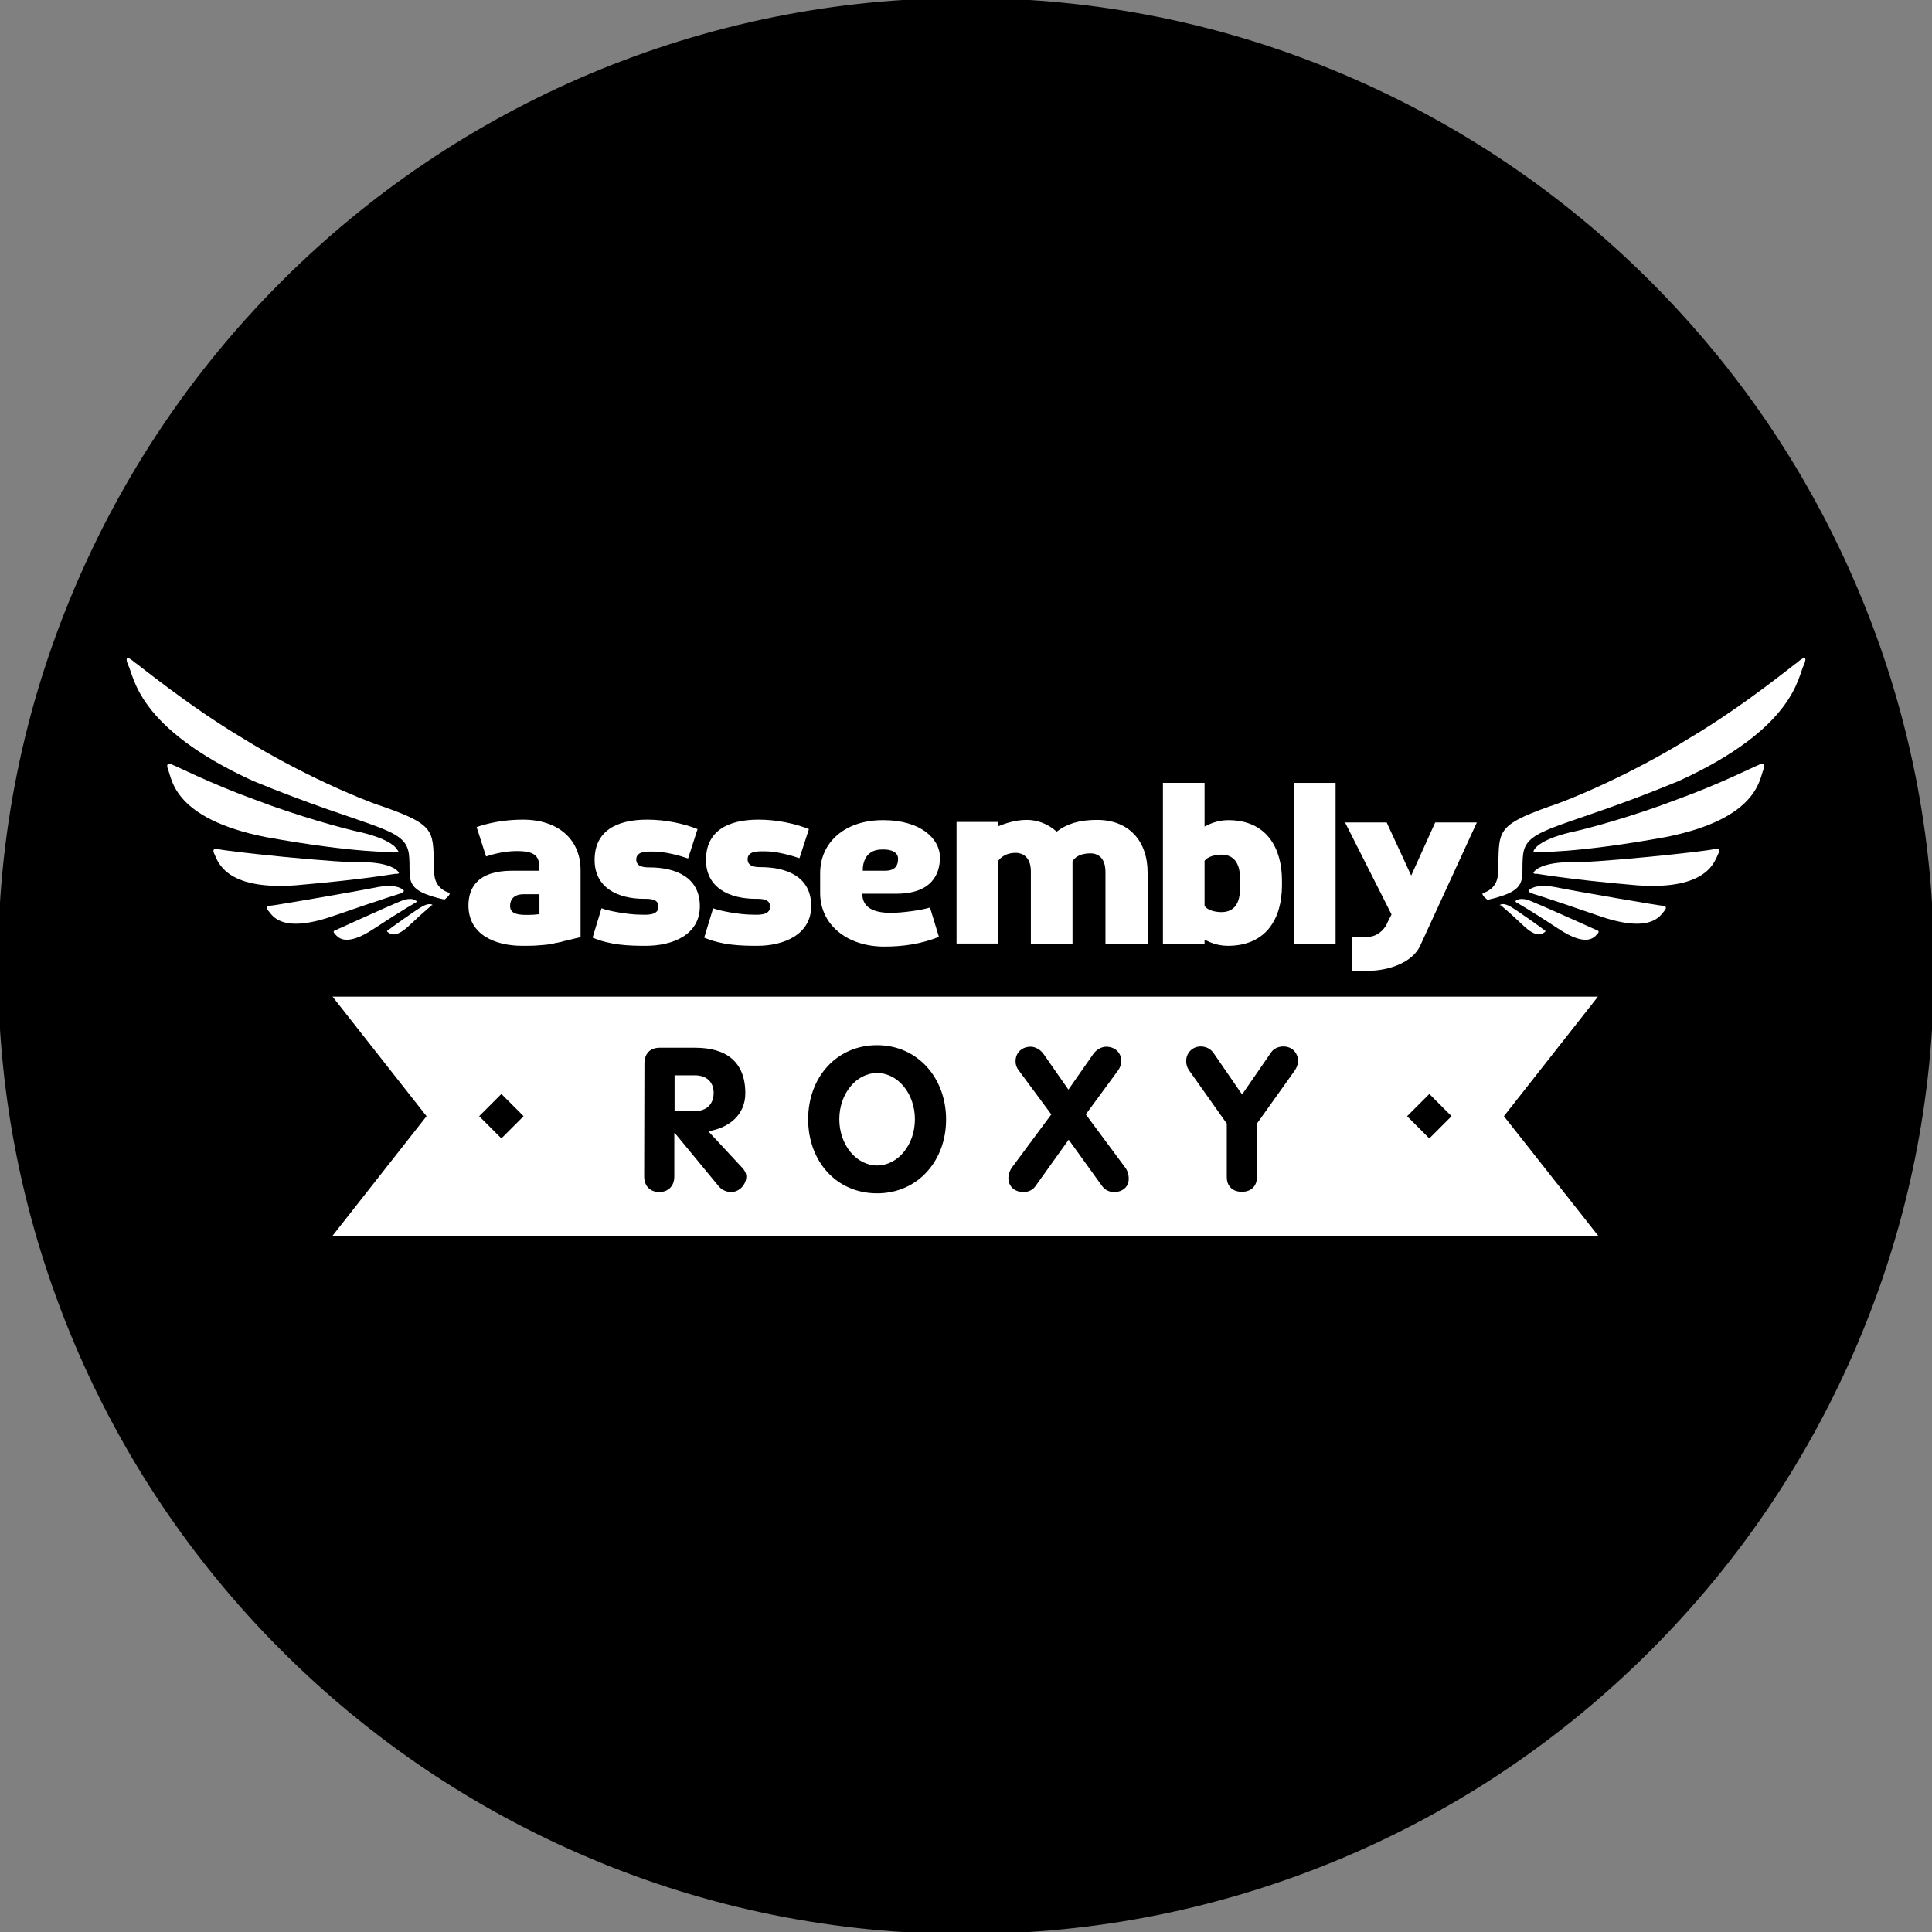
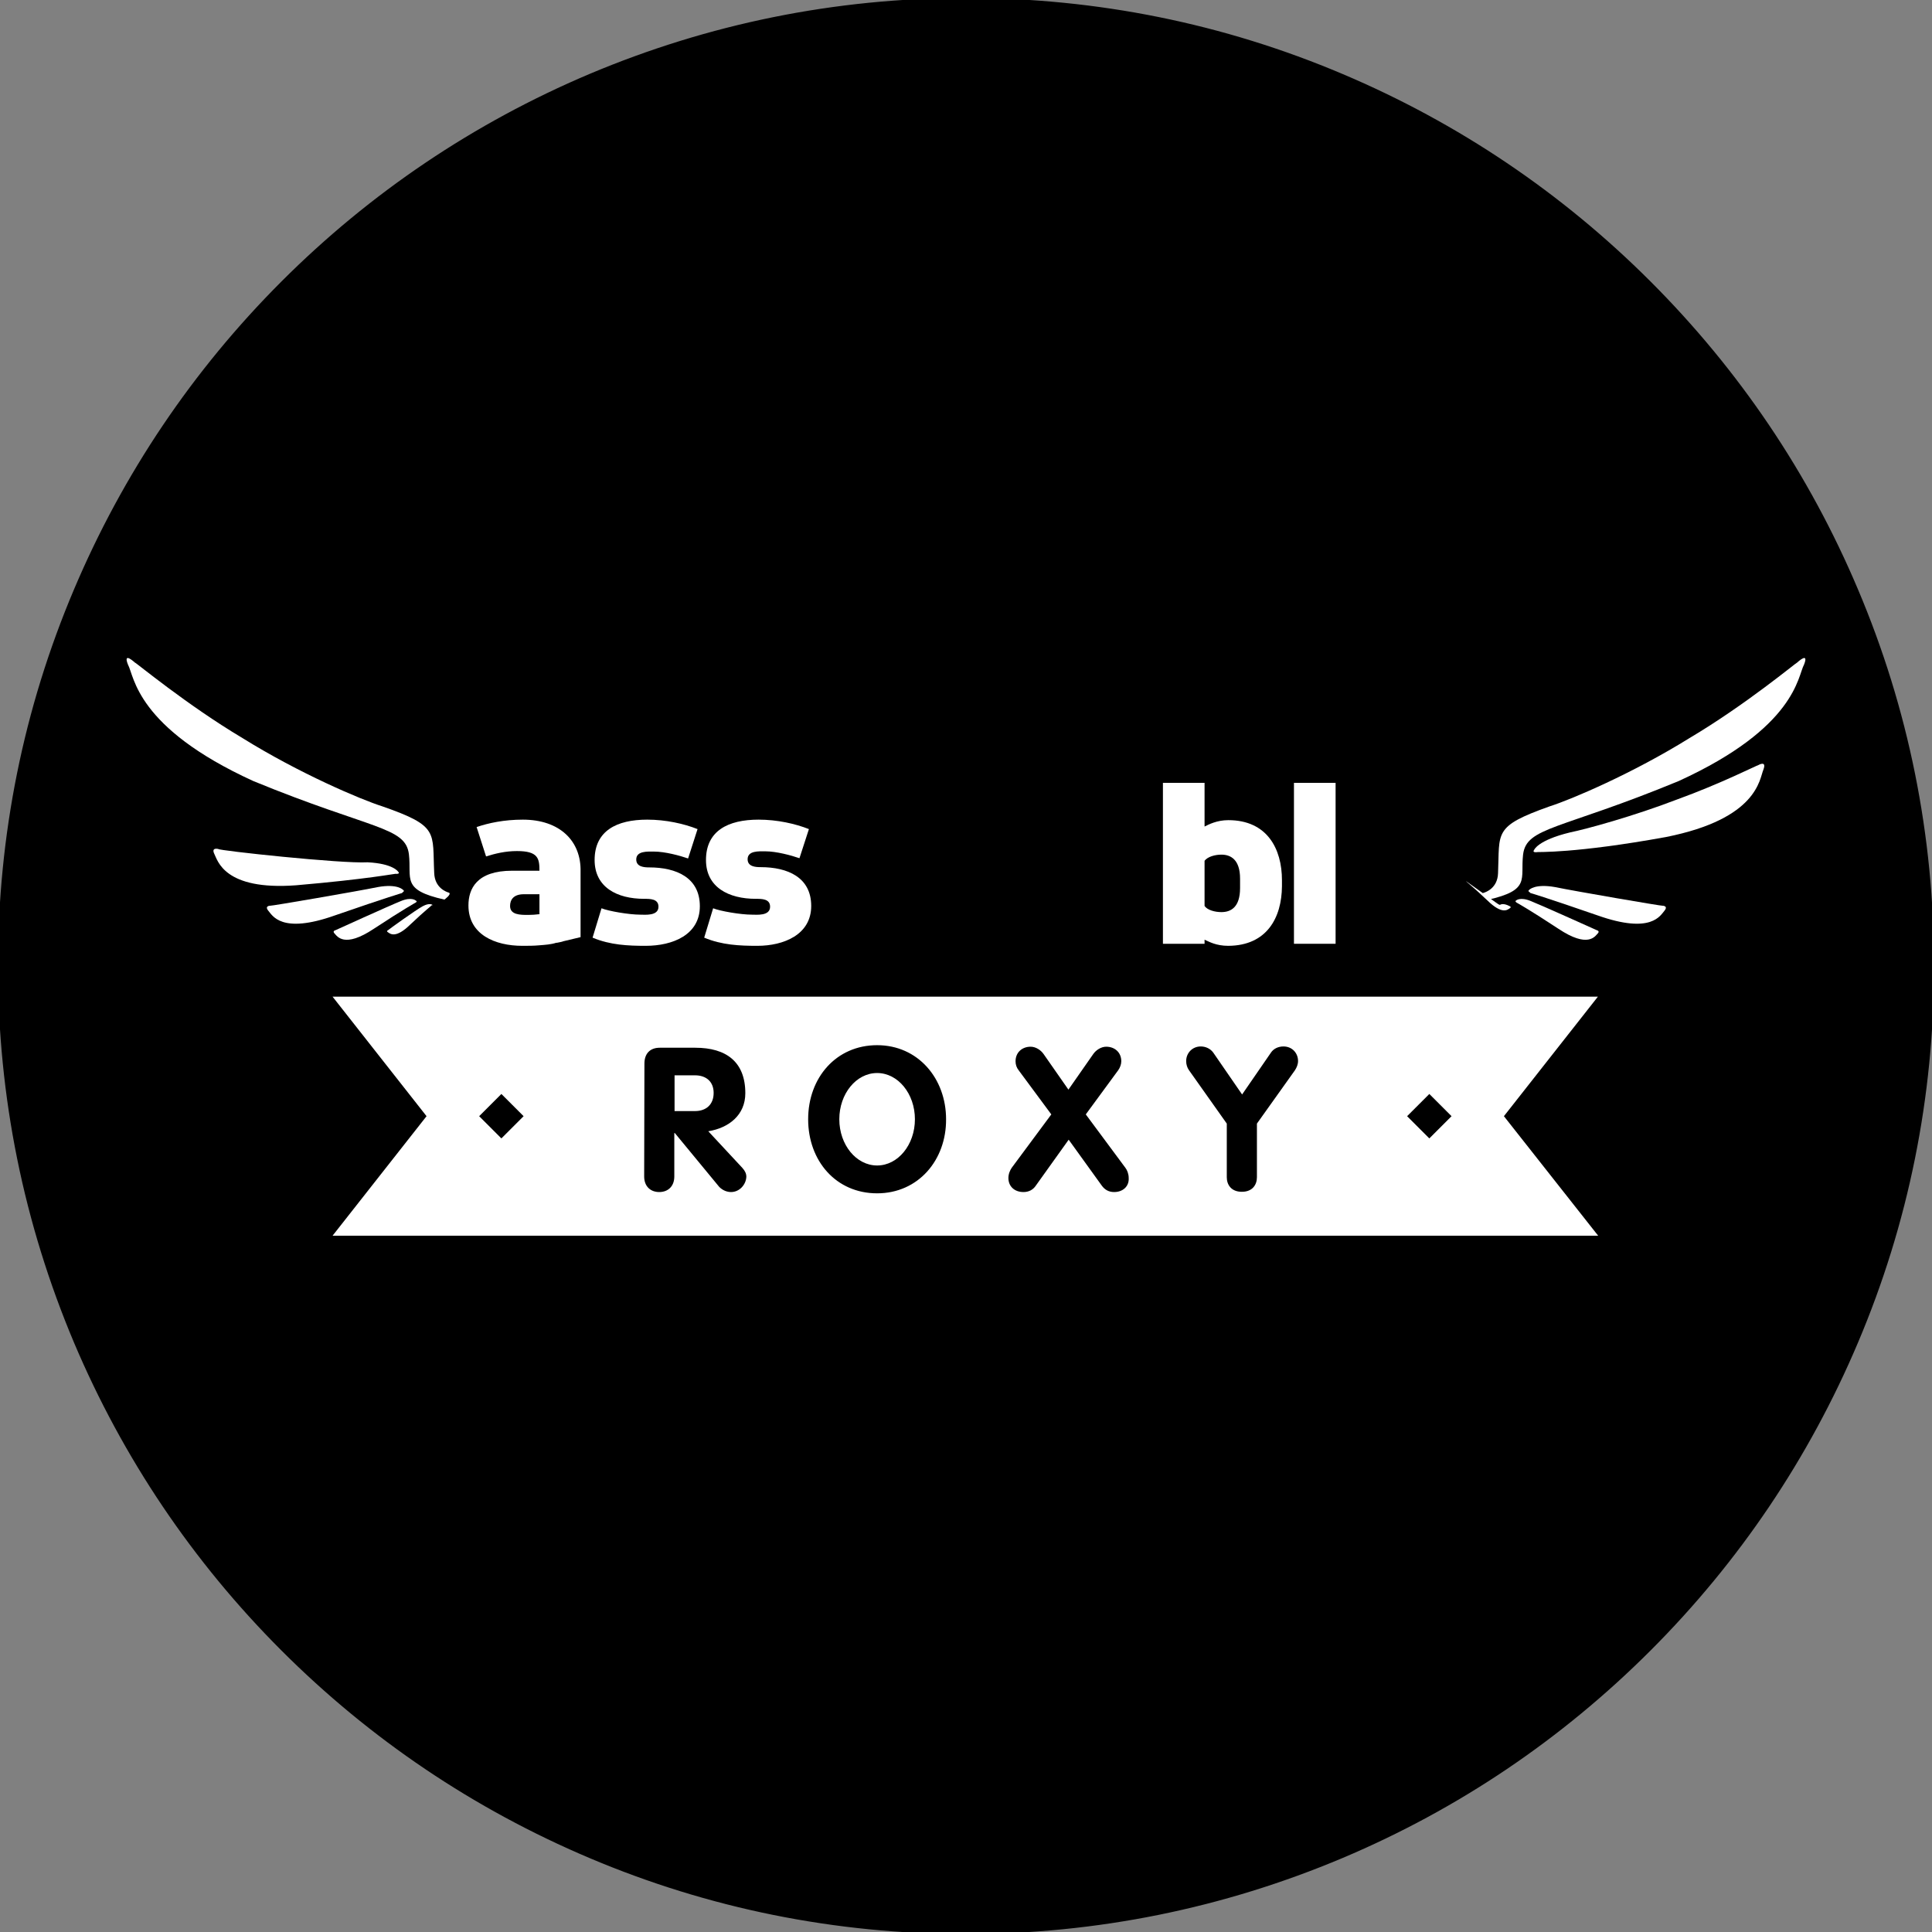
<svg xmlns="http://www.w3.org/2000/svg" version="1.1" id="Layer_2_00000063619916548300669600000007790842192098821293_" x="0px" y="0px" viewBox="0 0 756.4 756.4" style="enable-background:new 0 0 756.4 756.4;" xml:space="preserve">
  <rect x="0" y="0" width="756.4" height="756.4" fill="#808080" stroke="none" />
  <style type="text/css">
	.st0{fill:#000;}
	.st1{fill:#FFFFFF;}
</style>
  <g id="Layer_1-2">
    <g>
      <g>
        <circle cx="378.2" cy="378.2" r="378.2" fill="#000" />
        <path class="st0" d="M378.2,757.2c-51.2,0-100.8-10-147.5-29.8c-45.1-19.1-85.7-46.4-120.5-81.2S48.1,570.8,29,525.7     C9.3,479-0.8,429.4-0.8,378.2c0-51.2,10-100.8,29.8-147.5c19.1-45.1,46.4-85.7,81.2-120.5S185.6,48.1,230.7,29     C277.4,9.3,327-0.8,378.2-0.8c51.2,0,100.8,10,147.5,29.8c45.1,19.1,85.7,46.4,120.5,81.2s62.1,75.3,81.2,120.5     c19.8,46.7,29.8,96.3,29.8,147.5c0,51.2-10,100.8-29.8,147.5c-19.1,45.1-46.4,85.7-81.2,120.5s-75.3,62.1-120.5,81.2     C479,747.1,429.4,757.2,378.2,757.2z M378.2,0.8c-51,0-100.4,10-146.9,29.7c-44.9,19-85.3,46.2-120,80.9     c-34.7,34.7-61.9,75-80.9,120c-19.7,46.5-29.7,96-29.7,146.9s10,100.4,29.7,146.9c19,44.9,46.2,85.3,80.9,120     c34.7,34.7,75,61.9,120,80.9c46.5,19.7,96,29.7,146.9,29.7s100.4-10,146.9-29.7c44.9-19,85.3-46.2,120-80.9s61.9-75,80.9-120     c19.7-46.5,29.7-96,29.7-146.9s-10-100.4-29.7-146.9c-19-44.9-46.2-85.3-80.9-120c-34.7-34.7-75-61.9-120-80.9     C478.6,10.7,429.2,0.8,378.2,0.8z" fill="#000" />
      </g>
      <g>
        <g>
          <path class="st1" d="M252.8,370.3c-6.9,0-13.9-0.3-20.8-3.2l3.5-11.5c2.7,1.1,10.7,2.5,15.2,2.5c1.8,0,7.1,0.6,7.1-3.1      c0-3.1-3.2-3.1-5.6-3.1c-10.6,0-19.4-4.5-19.4-15.2c0-11.4,8.6-15.8,20.6-15.8c7.3,0,14.4,1.6,19.7,3.7l-3.7,11.5      c-3.2-1.1-9-2.7-13.4-2.7c-2.5,0-6.9-0.3-6.9,3.1c0,2.9,3.1,3.1,5.1,3.1c10.6,0,19.8,4,19.8,15.2S263.4,370.3,252.8,370.3" fill="#000" />
          <path class="st1" d="M485.5,344c0-7.5-3.7-9.4-7.3-9.4c-2.5,0-5.4,0.8-6.6,2.4v17.7c1.1,1.6,4,2.4,6.6,2.4      c3.7,0,7.3-1.9,7.3-9.4V344L485.5,344z M480.9,370.3c-4.8,0-7.5-1.6-9.3-2.4v1.6h-16.3v-63h16.3v17.1c1.6-0.8,4.8-2.5,9.3-2.5      c15.2,0,21,11.2,21,23.5v2.4C501.8,359.3,496,370.2,480.9,370.3" fill="#000" />
          <rect x="506.6" y="306.5" class="st1" width="16.3" height="63" fill="#000" />
          <path class="st1" d="M296.5,370.3c-6.9,0-13.9-0.3-20.8-3.2l3.5-11.5c2.7,1.1,10.7,2.5,15.2,2.5c1.8,0,7.1,0.6,7.1-3.1      c0-3.1-3.2-3.1-5.6-3.1c-10.6,0-19.5-4.5-19.5-15.2c0-11.4,8.6-15.8,20.6-15.8c7.3,0,14.4,1.6,19.7,3.7L313,336      c-3.2-1.1-9-2.7-13.4-2.7c-2.5,0-6.9-0.3-6.9,3.1c0,2.9,3.1,3.1,5.1,3.1c10.6,0,19.8,4,19.8,15.2S306.9,370.3,296.5,370.3" fill="#000" />
-           <path class="st1" d="M432.8,369.4v-28c0-6.7-4.2-7.3-5.8-7.3c-5.9,0-7.1,3.2-7.1,3.2v32.3h-16.3v-28.4c0-6.5-4.2-7.3-5.9-7.3      c-5.1,0-6.9,3.2-6.9,3.2v32.3h-16.3v-47.6h16.3v1.7c2.7-1.1,6.7-2.5,11.2-2.5c3.8,0,8,1.3,11.7,4.6c3.8-2.9,8.5-4.6,15.8-4.6      c12.5,0,19.8,8.3,19.8,20.6v27.9H433L432.8,369.4L432.8,369.4L432.8,369.4z" fill="#000" />
-           <path class="st1" d="M556,370.3c-2.9,6.4-12.1,9.8-20.6,9.8h-6.2v-13.3h6.2c4.5,0,7.3-4,7.8-5.6l1.6-3.2l-18.2-36h16.3l9.6,20.8      l9.4-20.8h16.3L556,370.3L556,370.3L556,370.3z" fill="#000" />
-           <path class="st1" d="M351.6,336.3c0,2.4-1,4.6-5,4.6h-8.8c0,0-0.6-8.3,7.5-8.3C349.3,332.4,351.7,333.9,351.6,336.3       M348.8,357.4c-8,0-11.2-2.9-11.2-7.5h13.3c13.9,0,17.1-7.7,17.1-14.2c0-7.5-7.8-14.6-22.1-14.6h-0.3      c-14.6,0-24.5,8.5-24.5,20.8v7.7c0,12.5,10.6,21,25.1,21c7.3,0,14.4-1,21.4-3.8l-3.5-11.5C361.1,356.3,353.3,357.4,348.8,357.4" fill="#000" />
          <path class="st1" d="M211.3,357.9c-1.6,0.2-3.1,0.3-4.5,0.3c-3.1,0-7.1,0-7.1-3.5c0-2.4,1.3-4.6,5.4-4.6h6.1v7.7L211.3,357.9      L211.3,357.9z M204.7,320.9c-7.3,0-13.4,1.3-18.1,2.9l3.7,11.5c3.5-1.1,7.5-2.1,12.1-2.1c8.3,0,8.8,2.9,8.8,7.7h-10.7      c-13.9,0-17.1,7.1-17.1,13.6c0,11.4,10.4,15.8,21.1,15.8c2.1,0,4.5,0,6.6-0.2l0,0c2.4-0.2,4.5-0.3,6.7-1h0.3      c0.8-0.2,1.8-0.3,2.5-0.6l6.7-1.6v-25.6C227.6,329.2,219.1,320.9,204.7,320.9" fill="#000" />
        </g>
        <g>
          <path class="st1" d="M600.6,332.8c0,0,1.3-3.8,14.1-6.9c6.4-1.3,25-6.4,41.9-12.9c16.9-6.1,31.7-13.6,31.7-13.4      c0,0,3.5-2.1,2.1,1.7c-1.6,3.7-2.1,19.2-38.1,26.4c-35.8,6.5-50.4,5.8-50.4,5.9C602.1,333.6,599.7,334,600.6,332.8" fill="#000" />
          <path class="st1" d="M606.7,315.7c8.5-2.7,32.5-12.9,54.7-26.7c22.1-13.1,42.1-29.8,42.2-29.6c0,0,4.8-4.5,2.7,0.8      c-2.5,4.5-3.1,24.6-49.1,45.6c-46.5,19.2-59.6,17.9-60.9,28.8c-1.1,9.6,3.1,13.9-13.9,17.7c0,0-2.9-2.1-1.7-2.7      c1.1-0.3,5.6-1.9,5.8-7.7C587.2,325.7,584.5,323.6,606.7,315.7" fill="#000" />
-           <path class="st1" d="M600.6,341.3c0,0,1.9-3.2,12-3.7c10.2,0.6,58.5-4.6,58.5-5.2c0,0,2.9-0.8,1.6,1.9      c-1.3,2.5-3.8,14.4-32,12.3c-27.9-2.4-39-4.6-39-4.5S599.7,342.2,600.6,341.3" fill="#000" />
          <path class="st1" d="M598.7,348.4c0,0,2.1-2.5,10.1-1.1c7.7,1.6,42.1,7.5,42.1,7.3c0,0,2.3,0,0.8,1.9c-1.6,1.8-5,9.4-26.2,1.9      c-21.1-7.3-26.4-8.8-26.4-8.8C599.3,349.4,597.8,349,598.7,348.4" fill="#000" />
          <path class="st1" d="M593.5,352.6c0,0,1.6-1.6,5.9,0.2c4.5,1.8,25.8,11.4,25.8,11.4s1.3,0.3,0.3,1.3s-3.7,5.9-15.4-1.9      c-11.7-7.7-16.3-10.2-16.3-10.2S593,352.9,593.5,352.6" fill="#000" />
-           <path class="st1" d="M587.4,354.2c0,0,1.1-0.8,3.7,0.6s13.6,9.3,13.6,9.4c0,0,0.8,0.3,0,0.8s-2.9,2.7-8.8-3.1      c-5.9-5.6-8.3-7.3-8.3-7.5C587.4,354.5,586.8,354.4,587.4,354.2" fill="#000" />
+           <path class="st1" d="M587.4,354.2c0,0,1.1-0.8,3.7,0.6c0,0,0.8,0.3,0,0.8s-2.9,2.7-8.8-3.1      c-5.9-5.6-8.3-7.3-8.3-7.5C587.4,354.5,586.8,354.4,587.4,354.2" fill="#000" />
        </g>
        <g>
-           <path class="st1" d="M155.6,332.8c0,0-1.3-3.8-14.1-6.9c-6.4-1.3-25-6.4-41.9-12.9c-16.9-6.1-31.7-13.6-31.7-13.4      c0,0-3.5-2.1-2.1,1.7c1.6,3.7,2.1,19.2,38.1,26.4c35.8,6.5,50.4,5.8,50.4,5.9C154.3,333.6,156.9,334,155.6,332.8" fill="#000" />
          <path class="st1" d="M149.7,315.7c-8.5-2.7-32.5-12.9-54.7-26.7c-22-13.1-42-29.8-42.2-29.6c0,0-4.8-4.5-2.7,0.8      c2.5,4.5,3.1,24.6,49.1,45.6c46.5,19.1,59.6,17.8,60.9,28.7c1.1,9.6-3.1,13.9,13.9,17.7c0,0,2.9-2.1,1.8-2.7      c-1.1-0.3-5.6-1.9-5.8-7.7C169.2,325.7,172.1,323.5,149.7,315.7" fill="#000" />
          <path class="st1" d="M155.9,341.3c0,0-1.9-3.2-12-3.7c-10.2,0.6-58.4-4.6-58.4-5.2c0,0-2.9-0.8-1.6,1.9      c1.3,2.5,3.8,14.4,32,12.3c27.9-2.4,39-4.6,39-4.5S156.9,342.2,155.9,341.3" fill="#000" />
          <path class="st1" d="M157.8,348.4c0,0-2.1-2.5-9.9-1.1c-7.7,1.6-42.1,7.5-42.1,7.3c0,0-2.3,0-0.8,1.9c1.6,1.8,5,9.4,26.1,1.9      c21.1-7.3,26.4-8.8,26.4-8.8C157.2,349.4,158.8,349,157.8,348.4" fill="#000" />
          <path class="st1" d="M162.8,352.6c0,0-1.6-1.6-5.9,0.2c-4.5,1.8-25.6,11.4-25.6,11.4s-1.3,0.3-0.3,1.3s3.7,5.9,15.4-1.9      c11.7-7.7,16.3-10.2,16.3-10.2S163.6,352.9,162.8,352.6" fill="#000" />
          <path class="st1" d="M169.2,354.2c0,0-1.1-0.8-3.7,0.6c-2.5,1.3-13.6,9.3-13.6,9.4c0,0-0.8,0.3,0,0.8s2.9,2.7,8.8-3.1      c5.9-5.6,8.3-7.3,8.3-7.5C169.2,354.5,169.5,354.4,169.2,354.2" fill="#000" />
        </g>
      </g>
      <g>
        <path class="st1" d="M625.6,390.2H130.2L167,437l-36.8,46.8h495.5L588.8,437L625.6,390.2z M196.3,445.7l-8.7-8.7l8.7-8.7l8.7,8.7     L196.3,445.7z M286.2,466.7c-1.5,0-3.2-0.6-4.6-2l-17.4-21.1H264v17c0,3.9-2.5,6.1-5.9,6.1s-5.9-2.2-5.9-6.1l0.1-44.2l0,0     c0-3.8,2.1-6.2,6-6.2h13.9c12.1,0,19.6,5.5,19.6,17.8c0,8.6-6.5,13.6-14.5,14.9l13.3,14.3c1.1,1.2,1.6,2.3,1.6,3.5     C292.1,463.7,289.6,466.7,286.2,466.7z M343.4,467.2c-16.1,0-27-12.7-27-29s11-29,27-29s27,13,27,29     C370.5,454.2,359.5,467.2,343.4,467.2z M436.2,466.7c-2.1,0-3.7-0.9-4.9-2.6l-12.9-17.9l-12.8,17.9c-1.1,1.7-2.8,2.6-4.9,2.6     c-3.5,0-5.9-2.2-5.9-5.5c0-1.7,0.7-3.1,1.3-4l15.5-20.9L398.8,419c-0.8-1-1.2-2.2-1.2-3.5c0-3.5,2.6-5.7,5.9-5.7     c2,0,4,1.3,5.1,2.9l9.7,13.9l9.7-13.9c1.1-1.6,3.1-2.9,5.1-2.9c3.3,0,5.9,2.2,5.9,5.7c0,1.2-0.5,2.5-1.2,3.5l-12.7,17.3     l15.5,20.9c0.7,0.9,1.3,2.4,1.3,4C442.1,464.5,439.6,466.7,436.2,466.7z M507,419l-14.9,20.9v21c0,2.9-1.7,5.7-5.9,5.7     c-4.2,0-5.9-2.8-5.9-5.7v-21l0,0L465.5,419c-0.7-1-1.1-2.2-1.1-3.6c0-3.1,2.4-5.7,5.7-5.7c2,0,3.8,0.9,4.9,2.4l11.3,16.4     l11.3-16.4c1-1.5,2.8-2.4,4.9-2.4c3.4,0,5.7,2.6,5.7,5.7C508.2,416.7,507.7,417.9,507,419z M559.6,445.7l-8.7-8.7l8.7-8.7     l8.7,8.7L559.6,445.7z" fill="#000" />
        <ellipse class="st1" cx="343.4" cy="438.2" rx="14.8" ry="18.1" fill="#000" />
        <path class="st1" d="M279.4,427.9c0-4.5-3-6.9-7.3-6.9h-8v14h8C276.5,435,279.4,432.4,279.4,427.9z" fill="#000" />
      </g>
    </g>
  </g>
</svg>